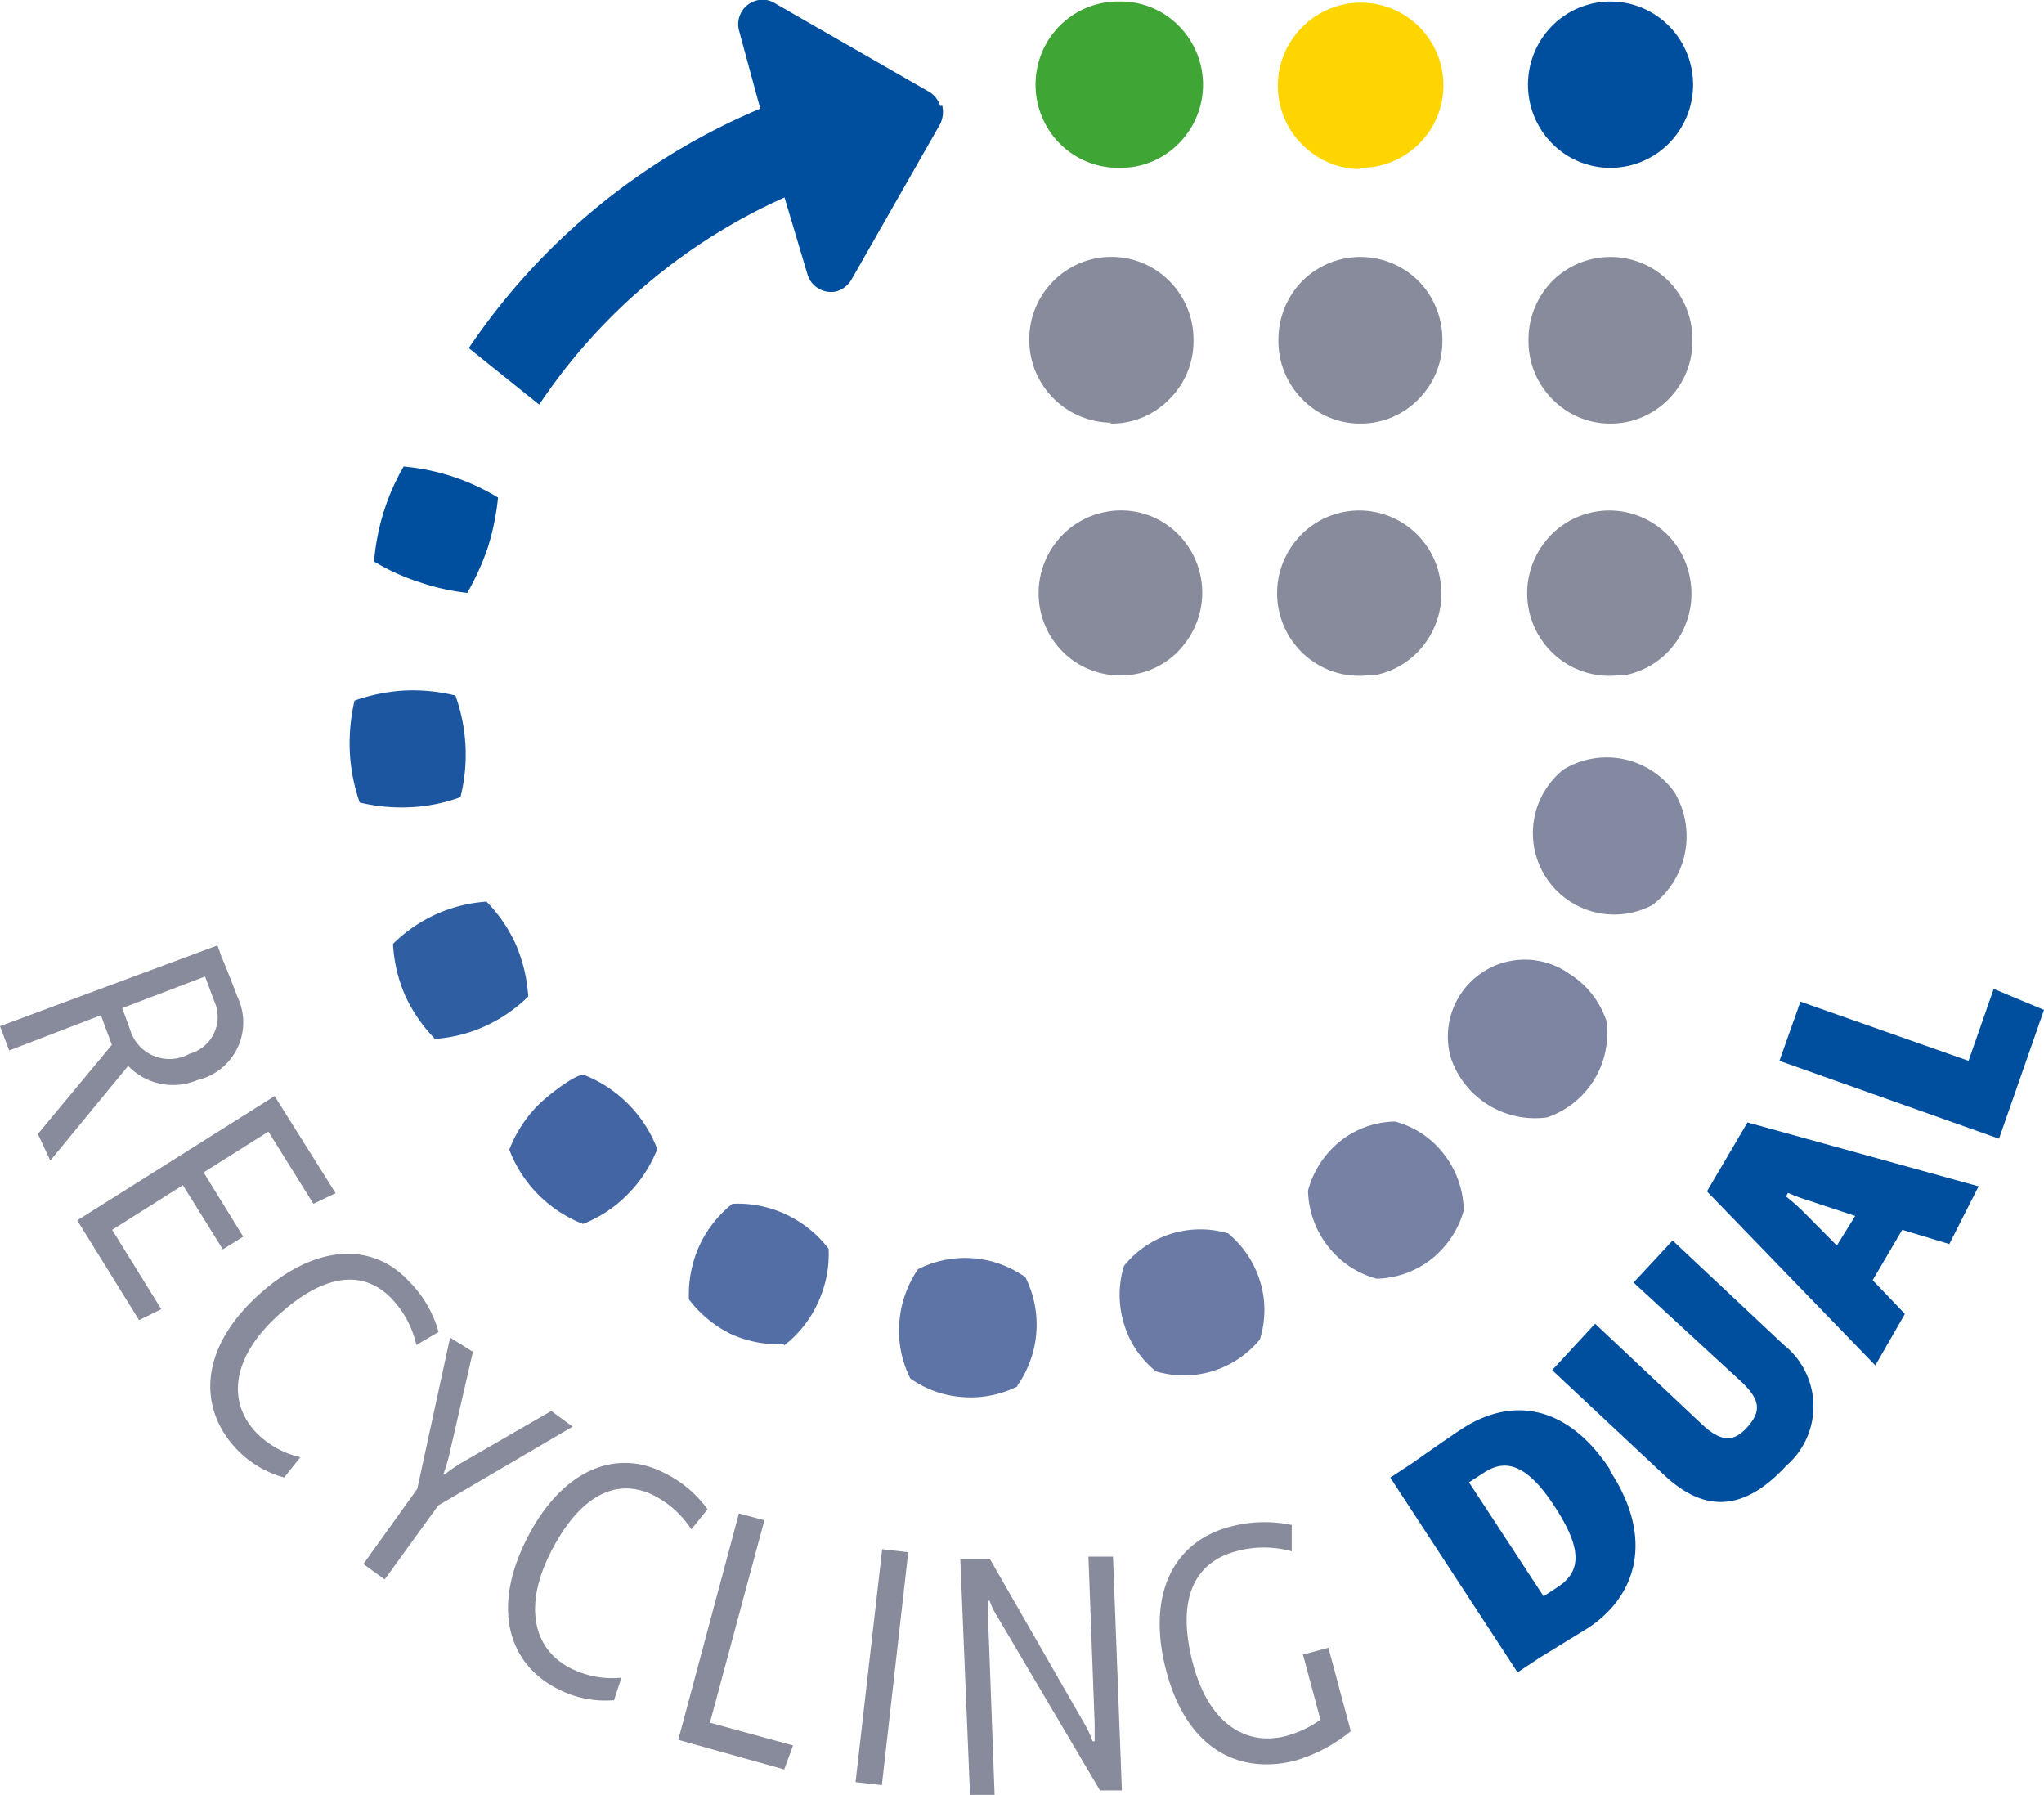
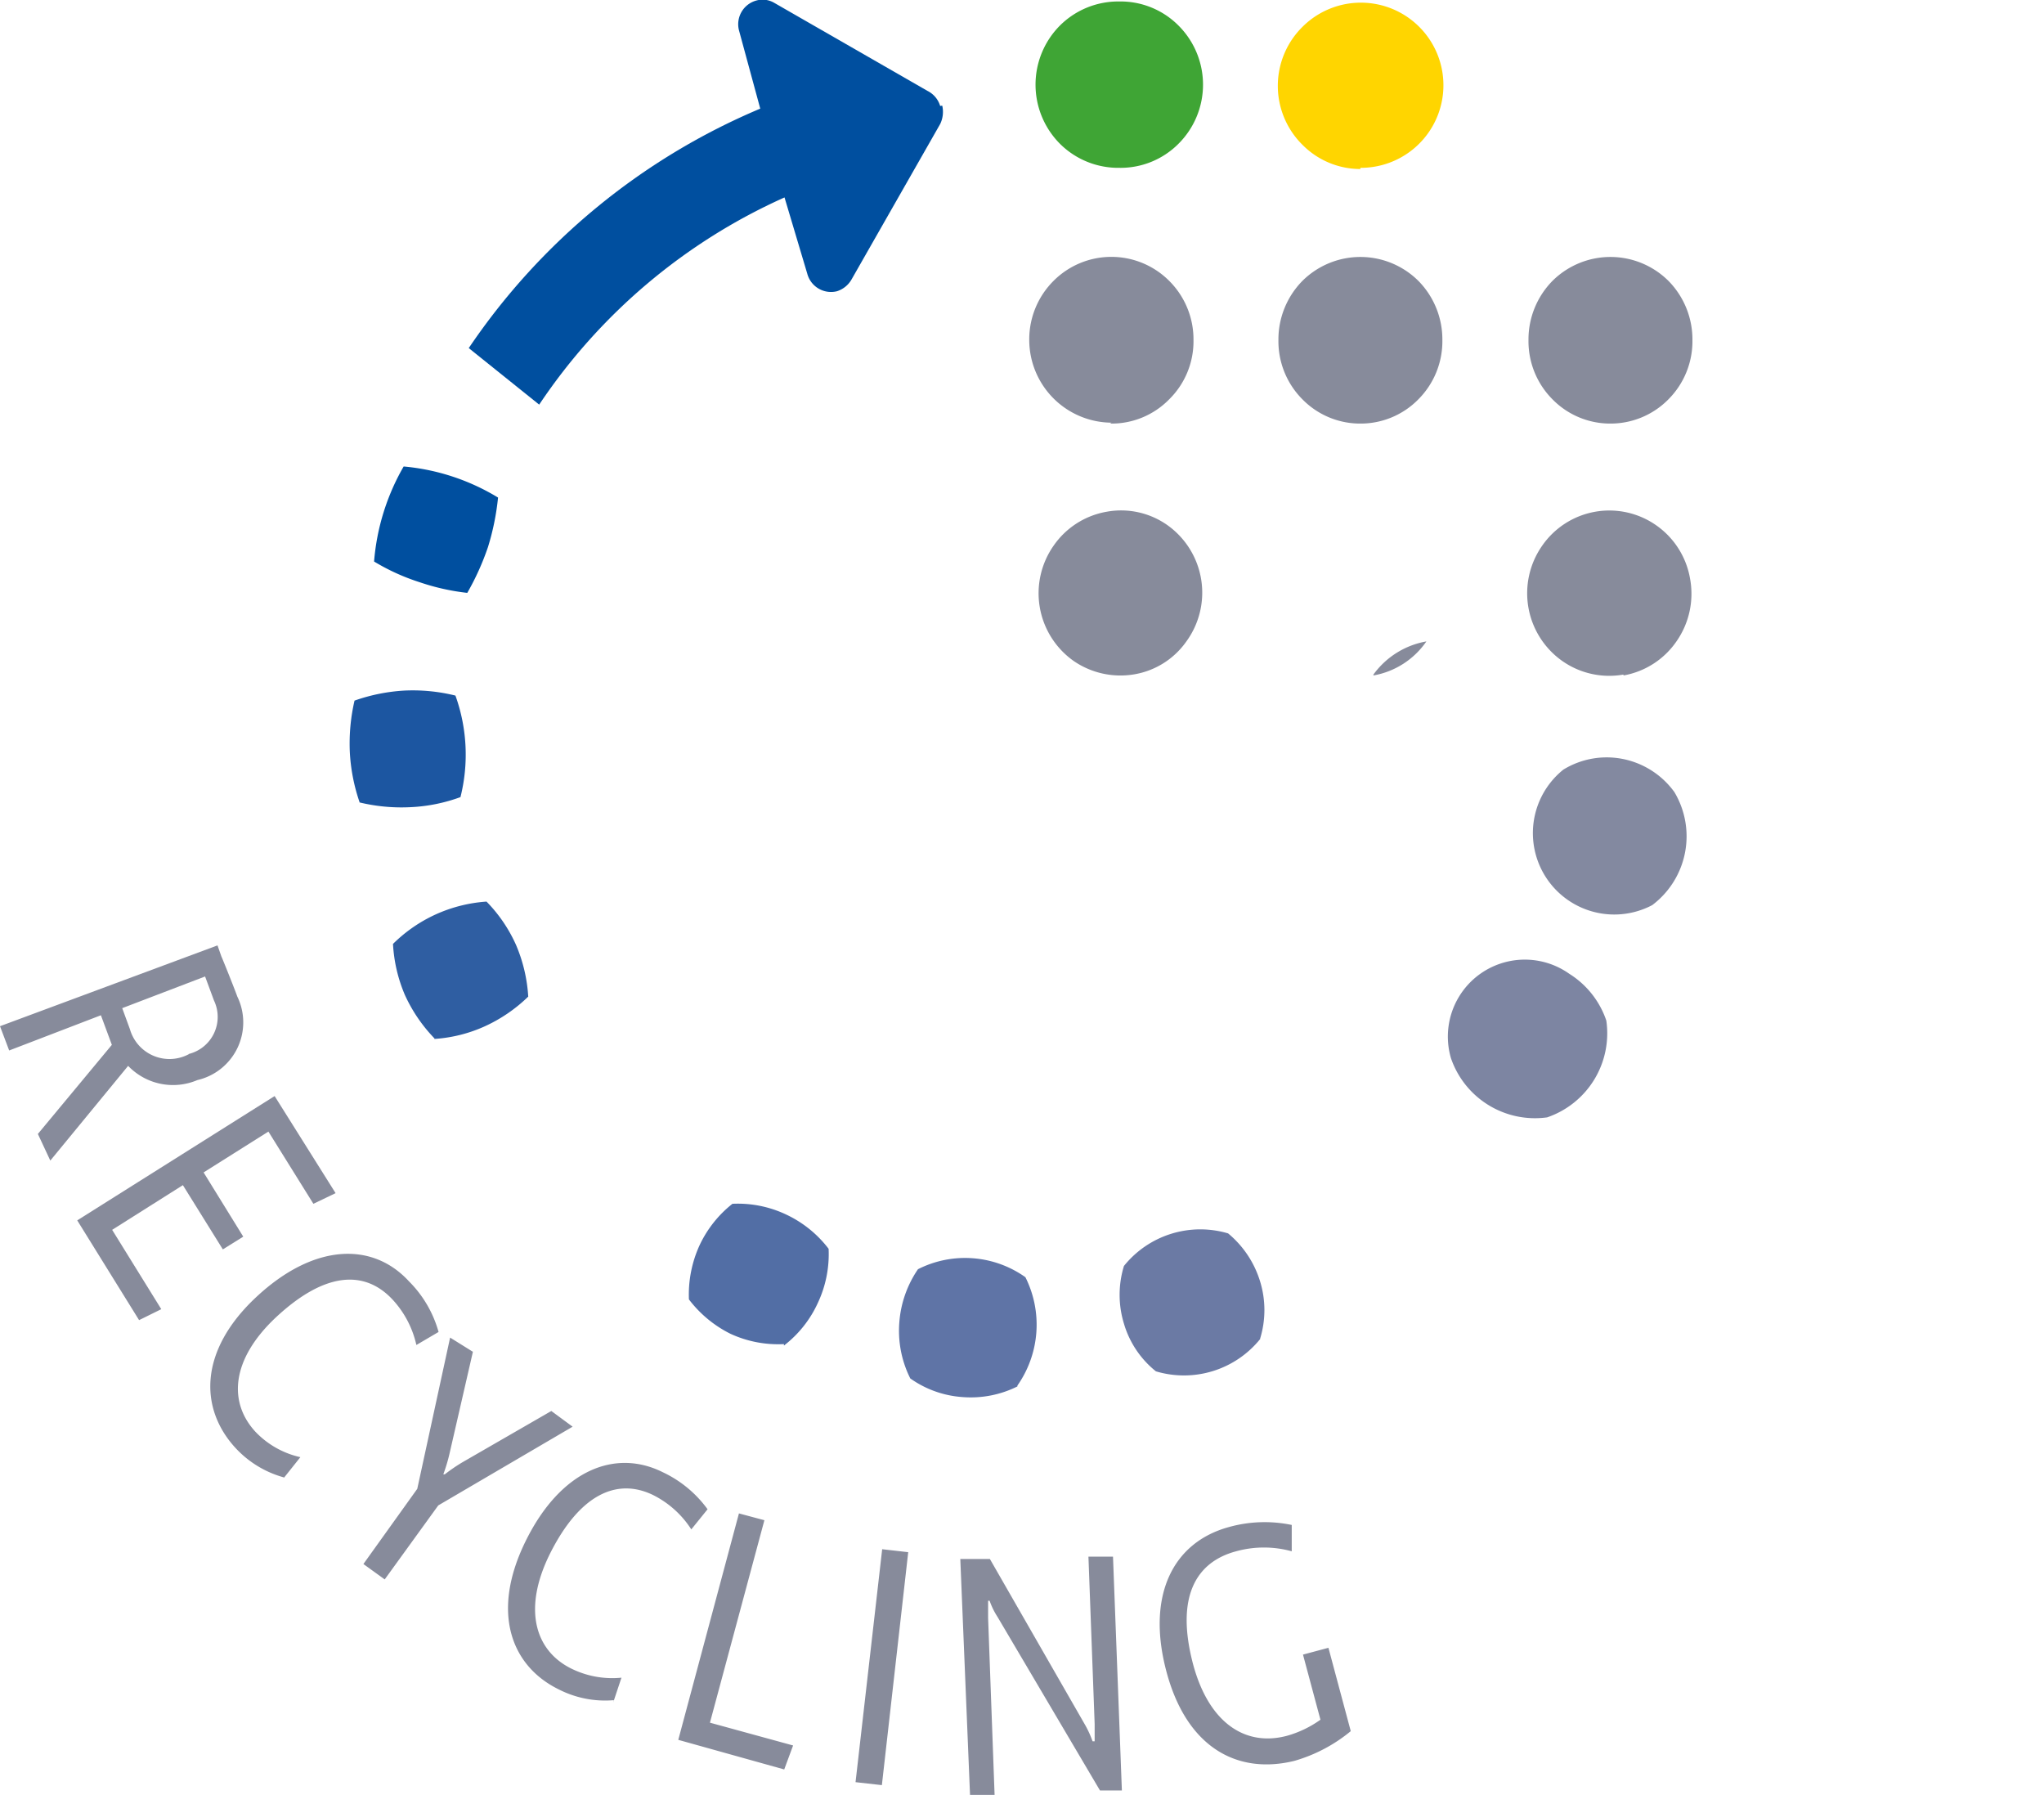
<svg xmlns="http://www.w3.org/2000/svg" id="Ebene_1" data-name="Ebene 1" viewBox="0 0 69.07 60.64" class="alignnone size-medium wp-image-4810 replaced-svg">
  <defs>
    <clipPath id="clip-path" transform="translate(-0.72 -4.33)">
      <rect x="0.72" y="4.33" width="69.07" height="60.64" style="fill:none" />
    </clipPath>
  </defs>
  <g style="clip-path:url(#clip-path)">
    <path d="M46.36,62.8,45.61,60l-.86.23.59,2.2a3.63,3.63,0,0,1-1.12.54c-1.4.38-2.64-.41-3.18-2.4-.61-2.3.1-3.47,1.45-3.83a3.53,3.53,0,0,1,1.88,0v-.89a4.48,4.48,0,0,0-2.12.07c-1.91.52-2.8,2.33-2.11,4.9s2.41,3.47,4.32,3a5.28,5.28,0,0,0,1.9-1m-7.73,2-.3-7.9-.83,0,.21,5.65c0,.18,0,.47,0,.59h-.07a3.5,3.5,0,0,0-.25-.55L34.17,57l-1,0L33.5,65l.83,0L34.11,59c0-.18,0-.45,0-.59h.05a2.56,2.56,0,0,0,.27.55l3.46,5.86Zm-8.11-.18.89-7.87-.88-.1-.9,7.87Zm-3-1.34-2.81-.77,1.84-6.84-.86-.23-2.05,7.65,3.58,1Zm-6.08-1.45.28-.84A3.13,3.13,0,0,1,20,60.69c-1.2-.61-1.62-2-.7-3.86,1-2,2.25-2.58,3.47-2A3.27,3.27,0,0,1,24.08,56l.55-.68a3.94,3.94,0,0,0-1.51-1.25c-1.62-.81-3.46-.07-4.64,2.33s-.49,4.21,1.11,5a3.45,3.45,0,0,0,1.87.37m-1.39-9.24L19.35,52l-3,1.73a5.79,5.79,0,0,0-.6.41l-.05,0a5.64,5.64,0,0,0,.21-.7L16.7,50l-.77-.48-1.11,5.11L13,57.17l.72.52,1.81-2.5Zm-9.75,1.72.55-.69a3,3,0,0,1-1.52-.86c-.92-1-.82-2.44.69-3.86,1.66-1.55,3-1.61,3.94-.61a3.32,3.32,0,0,1,.81,1.54l.75-.44a3.89,3.89,0,0,0-1-1.71c-1.23-1.34-3.21-1.29-5.16.53s-1.92,3.77-.71,5.09a3.48,3.48,0,0,0,1.63,1M6.17,48.56,4.51,45.88,6.9,44.37l1.35,2.17.69-.43L7.6,43.94l2.19-1.38L11.31,45l.75-.36L10,41.36l-6.67,4.2,2.09,3.37Zm.94-8.62a1.39,1.39,0,0,1-2-.84l-.26-.71,2.8-1.07.3.81a1.29,1.29,0,0,1-.86,1.81m-4.67,3.6,2.63-3.2,0,0a2.1,2.1,0,0,0,2.34.48A2,2,0,0,0,8.74,38c-.12-.33-.49-1.25-.54-1.36l-.13-.37L.72,39l.31.82,3.1-1.19.37,1L2,42.64Z" transform="translate(-0.72 -4.33)" style="fill:#878b9b" />
-     <path d="M68.09,37.74l-.85,2.43-5.68-2-.71,2,7.42,2.63,1.52-4.35Zm-.51,6.67-7.81-2.16L58.4,44.58l5.69,5.88,1-1.74L64,47.58l1-1.7,1.59.48Zm-4.17,1-.62,1-1.11-1.12a7.18,7.18,0,0,0-.61-.54l.07-.12a6.06,6.06,0,0,0,.76.28ZM61,49.77l-3.76-3.53-1.32,1.42L59.55,51c.65.61.7,1,.22,1.54s-.91.5-1.55-.1l-3.6-3.39-1.45,1.57,3.77,3.53c1.27,1.2,2.61,1.36,4.14-.3A2.65,2.65,0,0,0,61,49.77m-7.75,5.45c1,1.52.85,2.23.12,2.72l-.49.32-2.52-3.85.48-.31c.71-.48,1.44-.37,2.41,1.12M55.14,54c-1.45-2.22-3.34-2.51-5.06-1.37-.71.47-1.53,1.06-1.65,1.14l-.73.48L52,60.83l.77-.51,1.63-1c1.6-1.06,2.25-3,.71-5.32" transform="translate(-0.72 -4.33)" style="fill:#004f9f" />
-     <path d="M55.1,10a2.78,2.78,0,0,0,2-.81,2.82,2.82,0,0,0,0-4,2.78,2.78,0,0,0-3.92,0,2.83,2.83,0,0,0,0,4,2.76,2.76,0,0,0,2,.81" transform="translate(-0.72 -4.33)" style="fill:#004f9f" />
    <path d="M55.1,18.64a2.74,2.74,0,0,0,2-.82,2.78,2.78,0,0,0,.81-2,2.82,2.82,0,0,0-.81-2,2.78,2.78,0,0,0-3.92,0,2.82,2.82,0,0,0-.81,2,2.78,2.78,0,0,0,.81,2,2.73,2.73,0,0,0,2,.82" transform="translate(-0.72 -4.33)" style="fill:#878b9b" />
    <path d="M46.65,18.64a2.73,2.73,0,0,0,2-.82,2.78,2.78,0,0,0,.81-2,2.82,2.82,0,0,0-.81-2,2.78,2.78,0,0,0-3.92,0,2.82,2.82,0,0,0-.81,2,2.78,2.78,0,0,0,.81,2,2.73,2.73,0,0,0,2,.82" transform="translate(-0.72 -4.33)" style="fill:#878b9b" />
    <path d="M38.23,18.64a2.72,2.72,0,0,0,2-.82,2.75,2.75,0,0,0,.82-2,2.79,2.79,0,0,0-.82-2,2.76,2.76,0,0,0-3.91,0,2.79,2.79,0,0,0-.82,2,2.8,2.8,0,0,0,2.78,2.79" transform="translate(-0.72 -4.33)" style="fill:#878b9b" />
    <path d="M46.69,10a2.79,2.79,0,1,0-1.95-4.77,2.8,2.8,0,0,0,0,4,2.75,2.75,0,0,0,1.95.81" transform="translate(-0.72 -4.33)" style="fill:#ffd500" />
    <path d="M38.54,10a2.76,2.76,0,0,0,2-.81,2.82,2.82,0,0,0,0-4,2.76,2.76,0,0,0-2-.81,2.79,2.79,0,0,0-2,.81,2.83,2.83,0,0,0,0,4,2.79,2.79,0,0,0,2,.81" transform="translate(-0.72 -4.33)" style="fill:#3fa535" />
    <path d="M55.58,27.12a2.76,2.76,0,0,1-2.07-.46,2.8,2.8,0,0,1-.68-3.89,2.76,2.76,0,0,1,3.86-.69,2.77,2.77,0,0,1,1.14,1.8A2.81,2.81,0,0,1,57.37,26a2.75,2.75,0,0,1-1.79,1.15" transform="translate(-0.72 -4.33)" style="fill:#878b9b" />
-     <path d="M47.13,27.12a2.76,2.76,0,0,1-2.07-.46,2.8,2.8,0,0,1-.68-3.89,2.76,2.76,0,0,1,3.86-.69,2.77,2.77,0,0,1,1.14,1.8A2.81,2.81,0,0,1,48.92,26a2.75,2.75,0,0,1-1.79,1.15" transform="translate(-0.72 -4.33)" style="fill:#878b9b" />
+     <path d="M47.13,27.12A2.81,2.81,0,0,1,48.92,26a2.75,2.75,0,0,1-1.79,1.15" transform="translate(-0.72 -4.33)" style="fill:#878b9b" />
    <path d="M39,27.12A2.79,2.79,0,0,1,37,26.66a2.8,2.8,0,0,1-.68-3.89,2.75,2.75,0,0,1,1.79-1.15,2.71,2.71,0,0,1,2.07.46A2.8,2.8,0,0,1,40.81,26,2.7,2.7,0,0,1,39,27.12" transform="translate(-0.72 -4.33)" style="fill:#878b9b" />
    <path d="M57.3,31.09a2.91,2.91,0,0,1-.75,3.82,2.75,2.75,0,0,1-3-4.58,2.8,2.8,0,0,1,2-.36,2.83,2.83,0,0,1,1.75,1.12" transform="translate(-0.72 -4.33)" style="fill:#8389a0" />
    <path d="M55,38.81a3,3,0,0,1-2,3.27,3,3,0,0,1-3.25-2,2.6,2.6,0,0,1,4-2.85A3,3,0,0,1,55,38.81" transform="translate(-0.72 -4.33)" style="fill:#7d85a2" />
-     <path d="M50.19,45.2a3.21,3.21,0,0,1-1.09,1.66,3.1,3.1,0,0,1-1.86.67,3.11,3.11,0,0,1-1.65-1.1,3.15,3.15,0,0,1-.67-1.88A3.21,3.21,0,0,1,46,42.89a3.06,3.06,0,0,1,1.86-.67,3.07,3.07,0,0,1,1.65,1.1,3.15,3.15,0,0,1,.67,1.88" transform="translate(-0.72 -4.33)" style="fill:#7681a4" />
    <path d="M43.31,49.56a3.31,3.31,0,0,1-3.53,1.1,3.23,3.23,0,0,1-1.08-1.61,3.32,3.32,0,0,1,0-1.95A3.31,3.31,0,0,1,42.22,46a3.39,3.39,0,0,1,1.08,1.62,3.29,3.29,0,0,1,0,1.94" transform="translate(-0.72 -4.33)" style="fill:#6b7aa4" />
    <path d="M35.1,51.17a3.53,3.53,0,0,1-1.85.36,3.46,3.46,0,0,1-1.77-.63A3.59,3.59,0,0,1,31.11,49a3.66,3.66,0,0,1,.63-1.79,3.52,3.52,0,0,1,3.63.27,3.58,3.58,0,0,1-.27,3.66" transform="translate(-0.72 -4.33)" style="fill:#5f74a6" />
    <path d="M27.21,49.74a3.84,3.84,0,0,1-1.81-.35A4,4,0,0,1,24,48.23a4,4,0,0,1,.36-1.83A3.88,3.88,0,0,1,25.47,45a3.81,3.81,0,0,1,1.81.36,3.87,3.87,0,0,1,1.44,1.16,3.87,3.87,0,0,1-.36,1.82,3.81,3.81,0,0,1-1.15,1.45" transform="translate(-0.72 -4.33)" style="fill:#526ea5" />
-     <path d="M20.42,45.68a4.36,4.36,0,0,1-2.49-2.51,4.41,4.41,0,0,1,1-1.53c.25-.25,1.18-1,1.51-1a4.36,4.36,0,0,1,2.49,2.51,4.51,4.51,0,0,1-1,1.53,4.31,4.31,0,0,1-1.51,1" transform="translate(-0.72 -4.33)" style="fill:#4365a4" />
    <path d="M15.4,39.41a5.2,5.2,0,0,1-1-1.47A5.06,5.06,0,0,1,14,36.22a5,5,0,0,1,1.45-1,5,5,0,0,1,1.71-.43,5,5,0,0,1,1,1.47A5.24,5.24,0,0,1,18.57,38a5.19,5.19,0,0,1-1.46,1,4.89,4.89,0,0,1-1.71.43" transform="translate(-0.72 -4.33)" style="fill:#2f5ea2" />
    <path d="M12.87,31.43a6.18,6.18,0,0,1-.33-1.71A6.44,6.44,0,0,1,12.7,28a6.11,6.11,0,0,1,1.7-.34,6,6,0,0,1,1.71.17,5.9,5.9,0,0,1,.17,3.43,5.64,5.64,0,0,1-1.69.34,6.06,6.06,0,0,1-1.72-.16" transform="translate(-0.72 -4.33)" style="fill:#1c56a1" />
    <path d="M13.36,23.31a7.64,7.64,0,0,1,1-3.22,7.4,7.4,0,0,1,3.19,1.05,8.54,8.54,0,0,1-.34,1.67,8.79,8.79,0,0,1-.7,1.55A7.6,7.6,0,0,1,14.9,24a7.22,7.22,0,0,1-1.54-.7" transform="translate(-0.72 -4.33)" style="fill:#004f9f" />
    <path d="M32.49,7.91a.84.84,0,0,0-.43-.51v0L26.89,4.43h0a.78.78,0,0,0-.62-.08.83.83,0,0,0-.58,1h0L26.41,8a22.35,22.35,0,0,0-9.85,8.09L18.94,18a19.61,19.61,0,0,1,8.29-7L28,13.58h0a.83.83,0,0,0,1,.59.87.87,0,0,0,.49-.39h0l3-5.26h0a.94.94,0,0,0,.07-.62" transform="translate(-0.72 -4.33)" style="fill:#004f9f" />
  </g>
</svg>